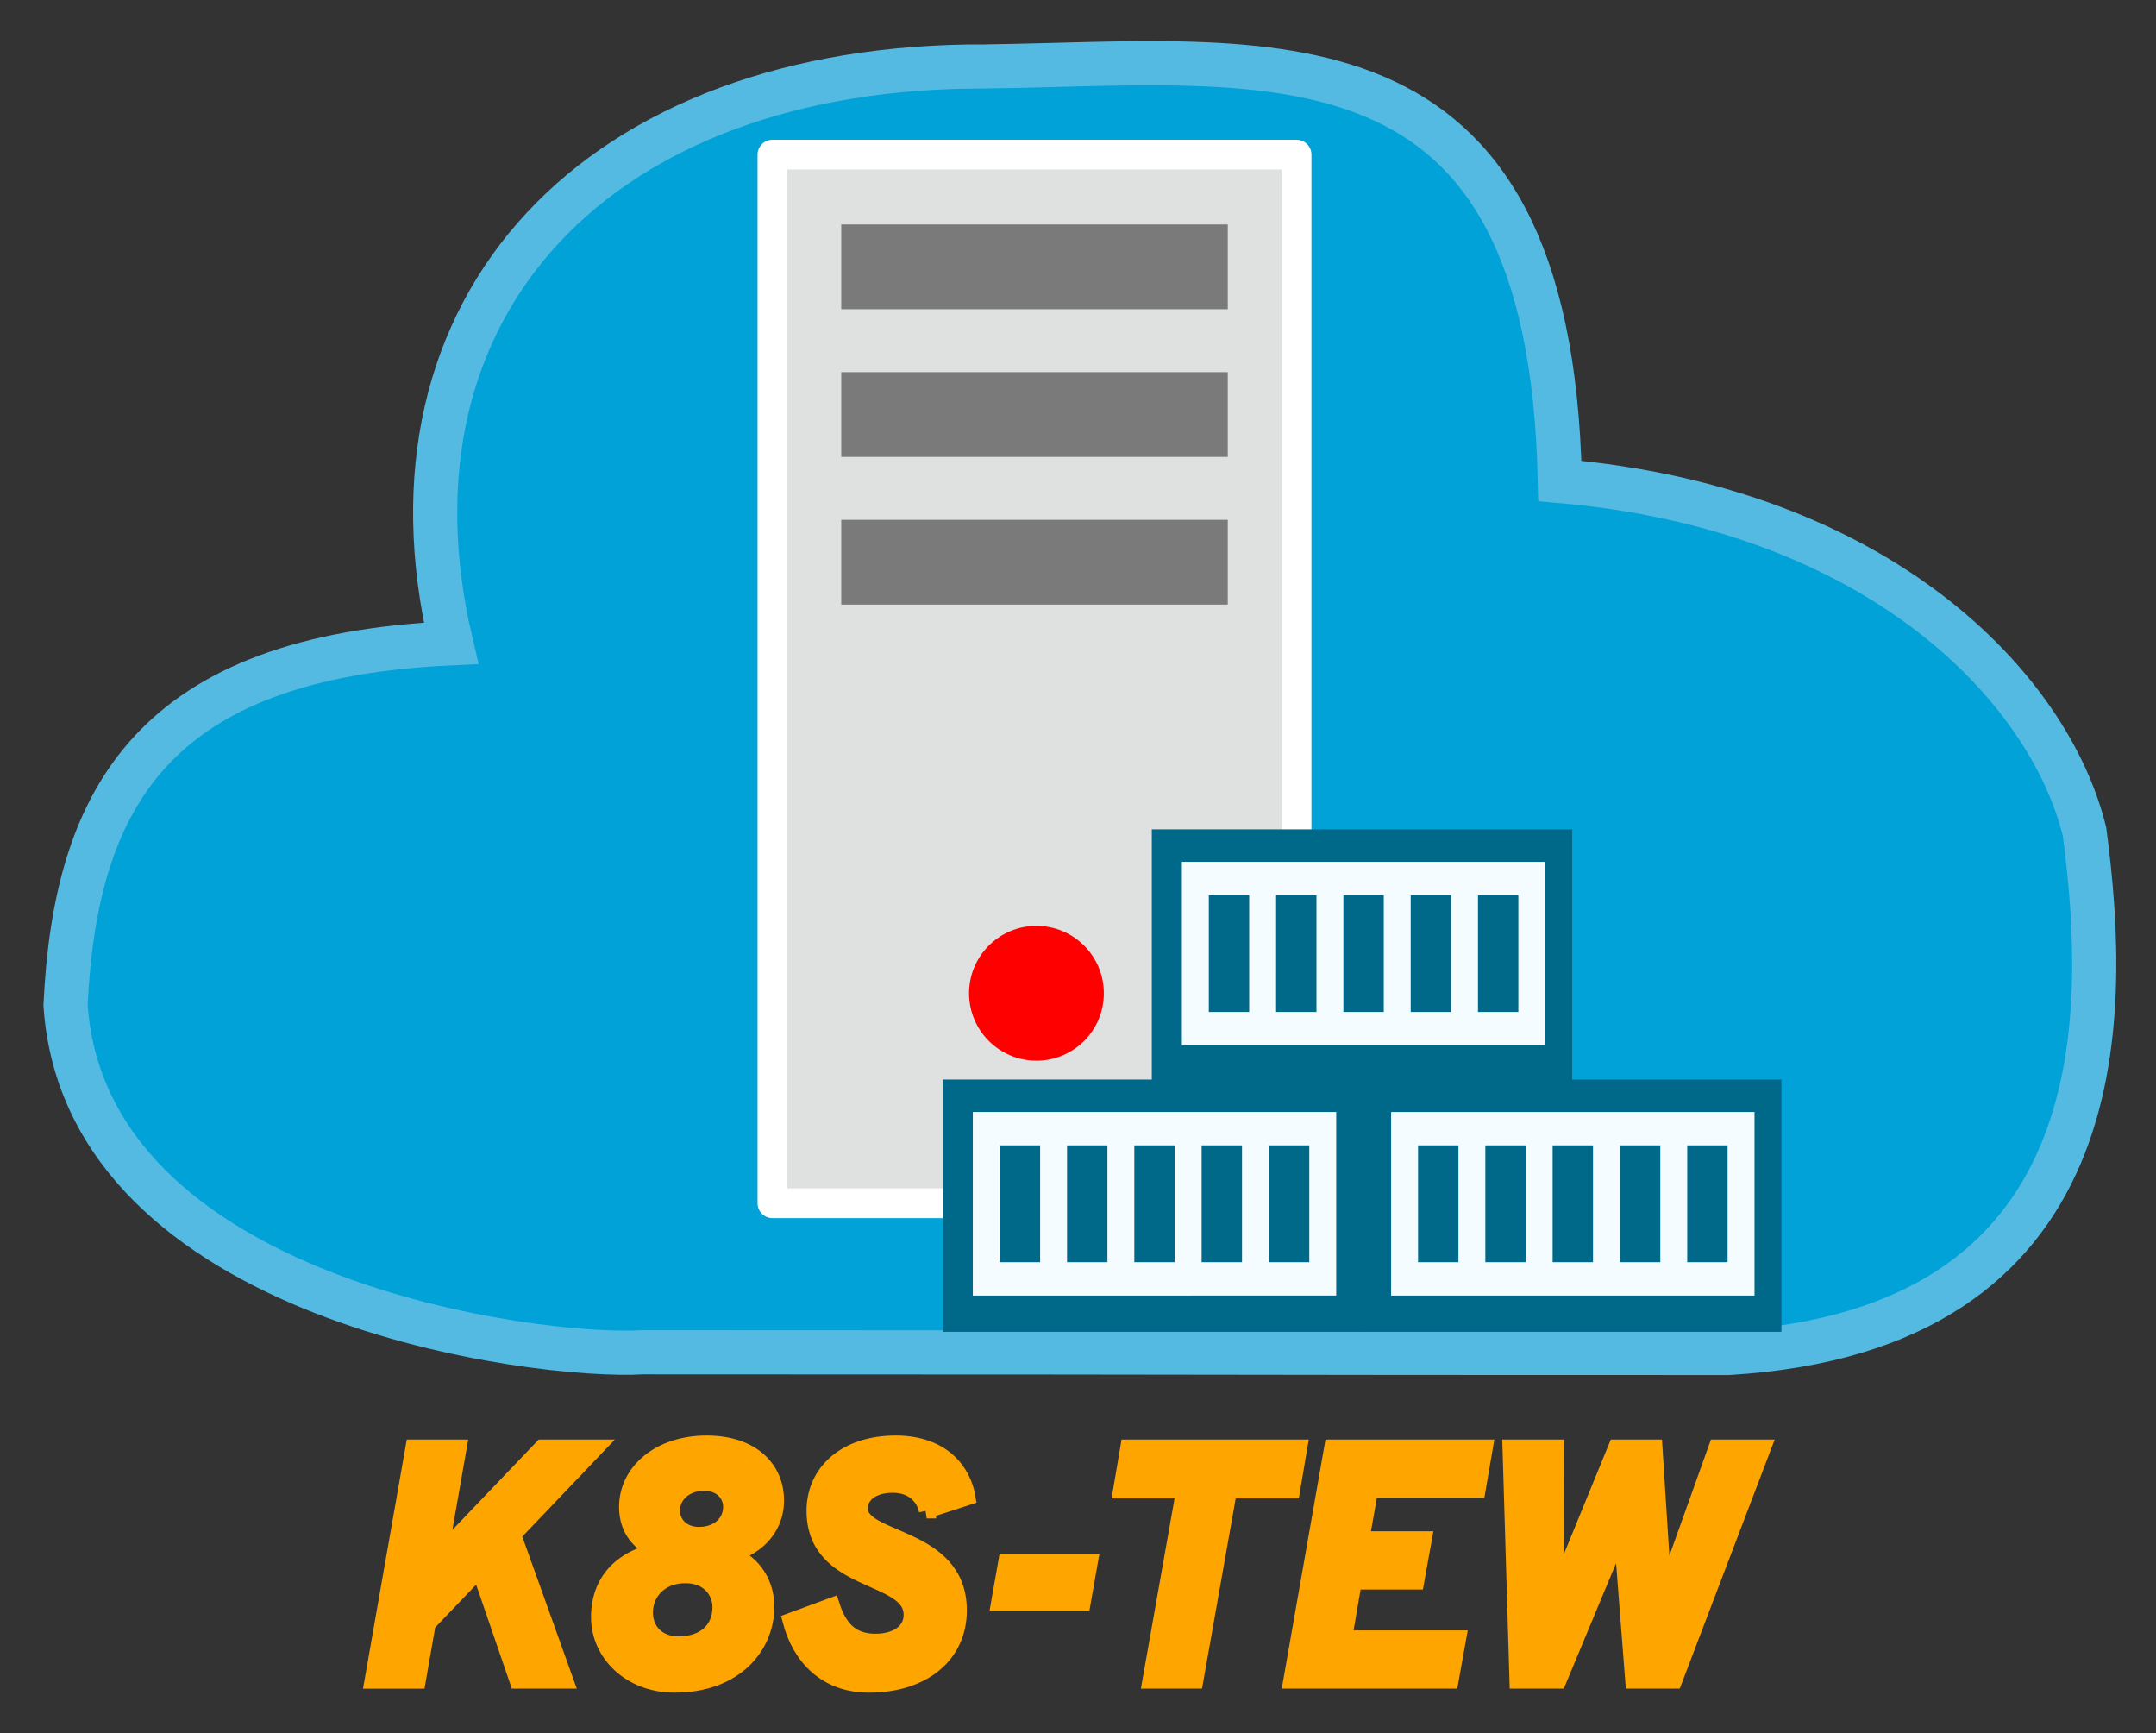
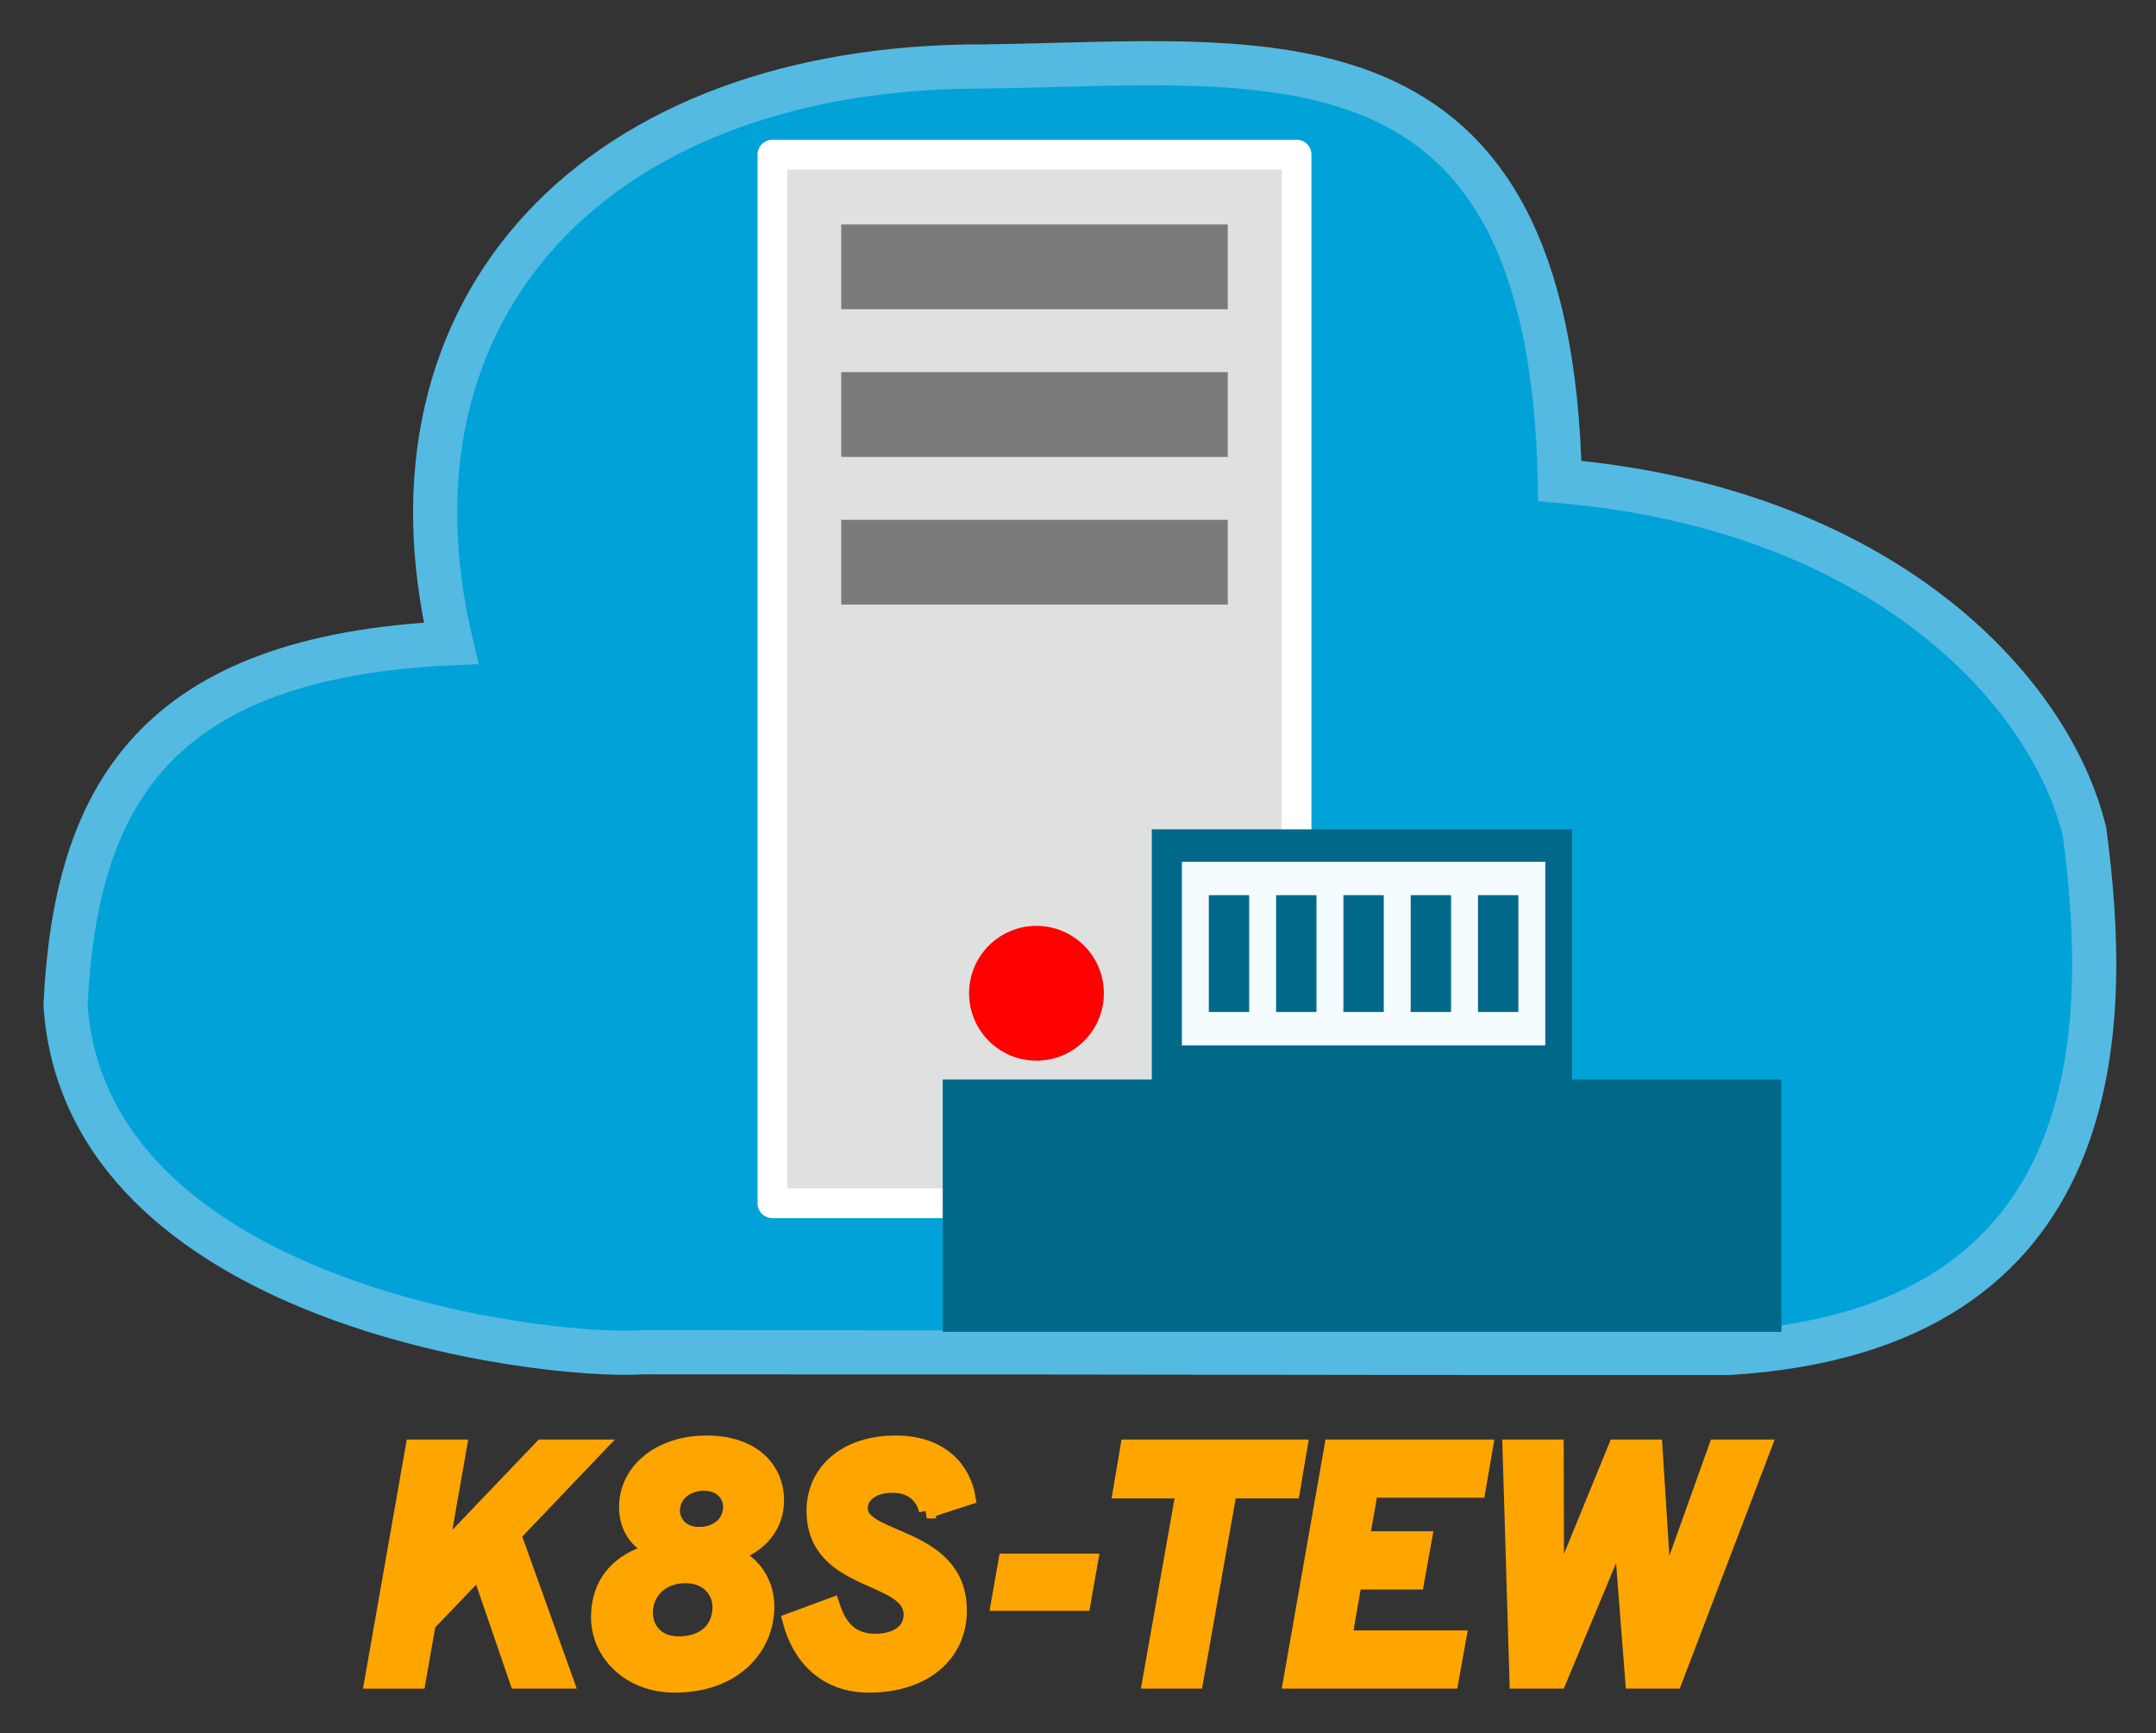
<svg xmlns="http://www.w3.org/2000/svg" role="img" viewBox="2.80 64.31 205.14 164.89">
  <rect x="2.80" y="64.31" width="205.14" height="164.89" fill="#333333" stroke="none" />
  <title>Kubernetes - The Easier Way logo</title>
  <path fill="#01a2d8" stroke="#54bae2" stroke-width="4.199" d="M96.616 70.628c-36.992-.137-58.476 22.781-50.9 54.87-28.233 1.284-35.73 14.583-36.68 34.416 1.906 28.243 45.033 33.65 54.91 33.03 74.069.016 44.575.068 103.3.068 36.617-2.209 36.32-31.422 33.89-49.601-3.35-13.657-19.435-30.721-49.918-33.35-.94-44.492-27.687-39.78-54.602-39.433z" />
  <path fill="#dfe1e0" stroke="#fff" stroke-linecap="round" stroke-linejoin="round" stroke-width="2.827" d="M76.294 79.019h49.875v99.751H76.294z" />
  <path fill="#7a7a7a" stroke-linecap="round" stroke-linejoin="round" stroke-width="1.996" d="M82.842 85.659h36.779v8.063H82.842zm0 14.048h36.779v8.063H82.842zm0 14.048h36.779v8.063H82.842z" />
  <circle cx="101.417" cy="158.795" r="6.412" fill="red" stroke-linecap="round" stroke-linejoin="round" stroke-width="2.502" />
  <g stroke-linecap="round" stroke-linejoin="round">
    <path fill="#00698a" stroke-width="1.198" d="M92.5 167h40v24h-40z" />
-     <path fill="#f4fcff" stroke-width="1.33" d="M95.363 170.088h34.576v17.462H95.363z" />
    <path fill="#00698a" stroke-width=".935" d="M97.925 173.263h3.842v11.112h-3.842zm6.403 0h3.842v11.112h-3.842zm6.402 0h3.842v11.112h-3.842zm6.403 0h3.842v11.112h-3.842zm6.403 0h3.841v11.112h-3.841z" />
  </g>
  <g stroke-linecap="round" stroke-linejoin="round">
    <path fill="#00698a" stroke-width="1.198" d="M132.3 167h40v24h-40z" />
-     <path fill="#f4fcff" stroke-width="1.33" d="M135.163 170.088h34.576v17.462h-34.576z" />
    <path fill="#00698a" stroke-width=".935" d="M137.725 173.263h3.842v11.112h-3.842zm6.403 0h3.842v11.112h-3.842zm6.402 0h3.842v11.112h-3.842zm6.403 0h3.842v11.112h-3.842zm6.403 0h3.841v11.112h-3.841z" />
  </g>
  <g stroke-linecap="round" stroke-linejoin="round">
    <path fill="#00698a" stroke-width="1.198" d="M112.392 143.2h40v24h-40z" />
    <path fill="#f4fcff" stroke-width="1.33" d="M115.255 146.288h34.575v17.462h-34.575z" />
    <path fill="#00698a" stroke-width=".935" d="M117.816 149.463h3.842v11.112h-3.842zm6.404 0h3.841v11.112h-3.842zm6.402 0h3.842v11.112h-3.842zm6.403 0h3.842v11.112h-3.842zm6.402 0h3.842v11.112h-3.842z" />
  </g>
  <path d="M52.027 224.201h4.603l-4.984-13.903 7.936-8.316h-5.206l-9.681 10.126 1.777-10.126h-4.349l-3.904 22.22h4.349l.952-5.429 4.888-5.11zm14.953.381c5.809 0 8.76-3.682 8.76-7.427 0-2.699-1.745-4.476-3.396-4.984 2.127-.508 4.317-2.254 4.317-5.142 0-2.952-2.222-5.428-6.634-5.428-4.444 0-7.586 2.634-7.586 6.063 0 2.253 1.333 3.555 2.856 4.158-3.015.603-5.523 2.603-5.523 6.317 0 3.491 2.984 6.443 7.206 6.443zm2.349-14.284c-1.714 0-2.571-1.174-2.571-2.285 0-1.65 1.491-2.635 2.983-2.635 1.81 0 2.603 1.206 2.603 2.254 0 1.65-1.365 2.666-3.015 2.666zM67.36 220.71c-1.968 0-3.175-1.302-3.175-3.016 0-1.84 1.397-3.523 3.841-3.523 2.222 0 3.301 1.555 3.301 3.015 0 2.127-1.523 3.524-3.967 3.524zm23.617-12.697l3.904-1.27c-.413-2.444-2.35-5.142-6.857-5.142-4.856 0-7.745 2.793-7.745 6.412 0 7.142 9.237 5.904 9.237 9.903 0 1.62-1.46 2.54-3.428 2.54-2.349 0-3.46-1.365-4.126-3.428l-3.968 1.46c.92 3.46 3.365 6.094 7.491 6.094 5.142 0 8.57-2.825 8.57-7.078 0-7.301-9.427-6.507-9.427-9.713 0-1.207 1.111-2.222 3.11-2.222 1.874 0 2.953 1.11 3.239 2.444zm6.855 8.792h8l.698-3.967h-8zm21.923-10.697h6l.698-4.126h-16.315l-.699 4.126h6l-3.206 18.093h4.317zm5.88 18.093h15.204l.73-4.063h-10.855l.92-5.364h5.936l.73-4.063h-5.936l.825-4.666h10.222l.698-4.063h-14.57zm21.528 0h3.936l5.174-12.41c.508-1.175.762-1.905.889-2.35 0 .572 0 1.492.064 2.508l.952 12.252h3.936l8.475-22.22h-4.476l-4.475 12.507c-.286.762-.445 1.206-.572 1.65 0-.444 0-1.11-.031-1.682l-.794-12.474h-3.682l-5.11 12.474c-.318.794-.477 1.238-.604 1.683 0-.445.032-.889.032-1.65l-.032-12.507h-4.348z" fill="orange" stroke="orange" stroke-width="1.477" />
</svg>